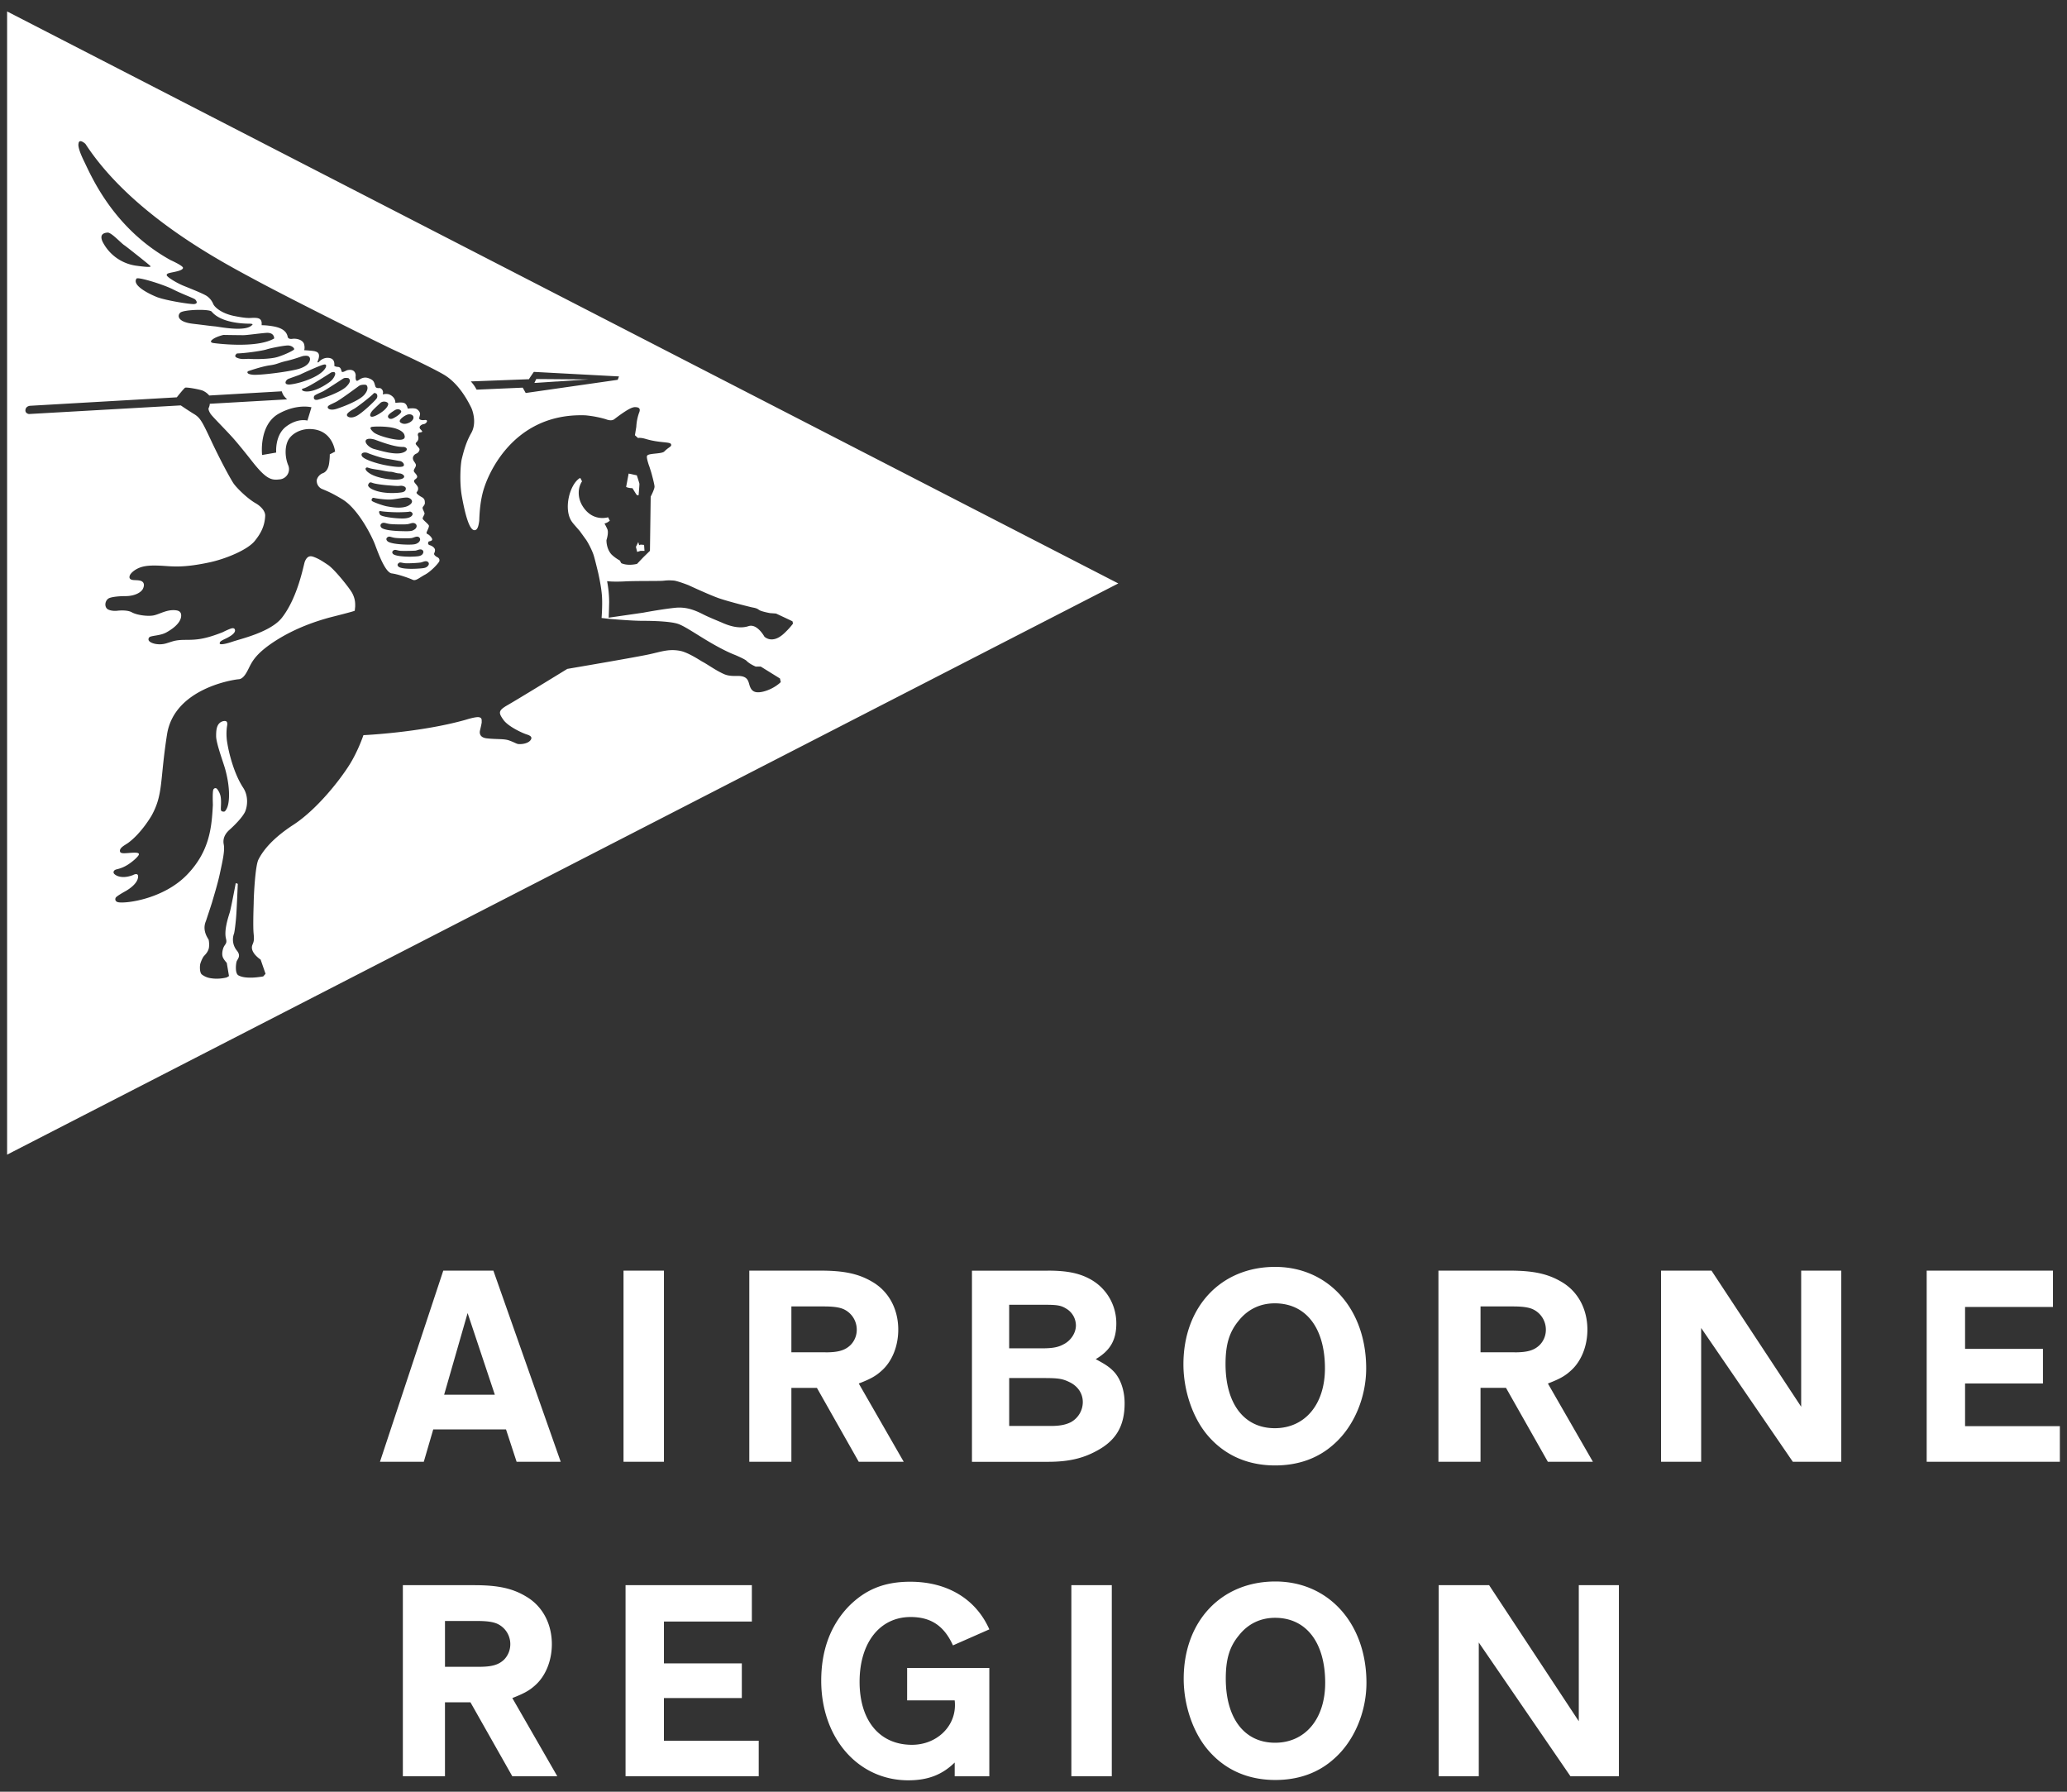
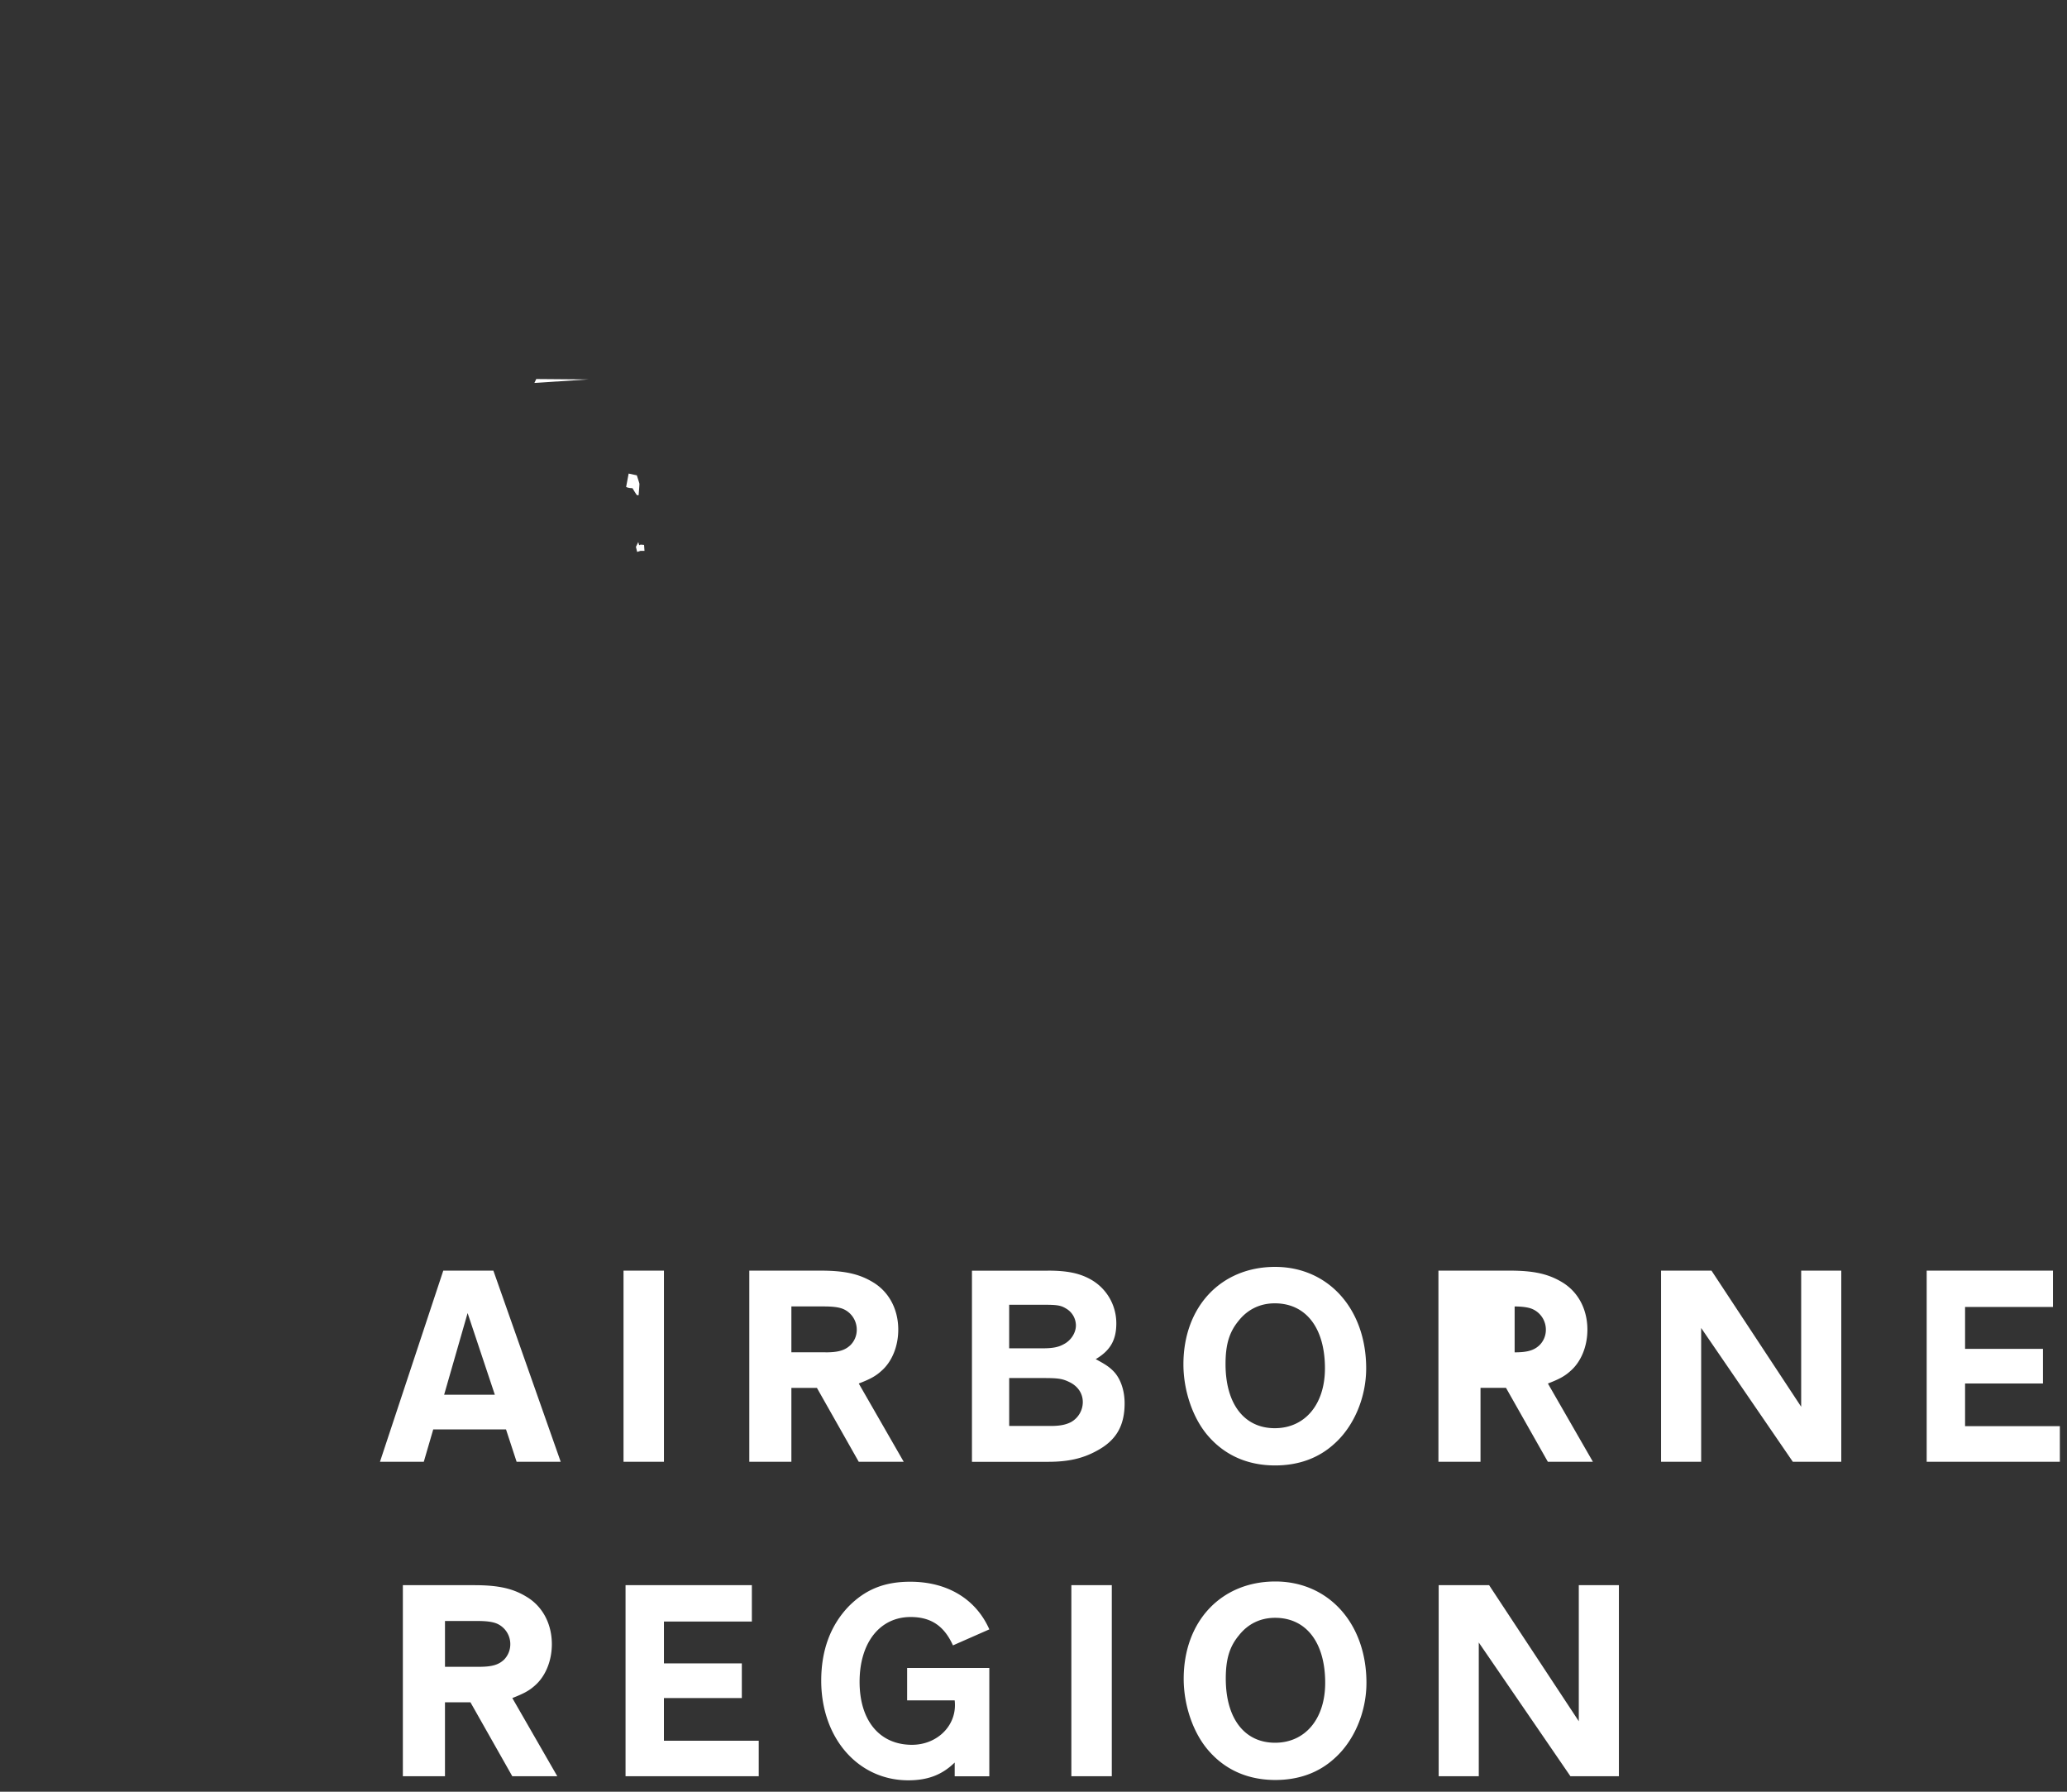
<svg xmlns="http://www.w3.org/2000/svg" version="1.1" id="Layer_1" x="0" y="0" width="75" height="65" viewBox="0 0 75 65" xml:space="preserve">
  <rect x="0" y="0" width="75" height="65" fill="#333333" stroke="none" />
  <g fill="#FFF">
-     <path d="M18.745 53.03l-.385-1.175h-2.64l-.343 1.175h-1.59l2.297-6.934h1.818l2.443 6.934h-1.6zm-1.778-5.395l-.852 2.963h1.84l-.988-2.963zm5.657 5.395v-6.934h1.467v6.934h-1.467zm8.535 0l-1.518-2.681h-.926v2.681h-1.527v-6.934h2.588c.863 0 1.393.116 1.892.416.582.345.925.977.925 1.727 0 .602-.229 1.163-.613 1.496-.207.187-.395.292-.82.456l1.631 2.839h-1.632zm-1.206-3.97c.468 0 .706-.073.905-.262a.784.784 0 00.229-.56.816.816 0 00-.469-.74c-.155-.072-.385-.103-.717-.103h-1.186v1.664h1.238zm8.068-2.964c.707 0 1.154.094 1.56.322.57.322.924.925.924 1.591 0 .603-.219.987-.748 1.298.332.178.479.271.635.428.26.259.414.695.414 1.173 0 .823-.311 1.353-1.018 1.728-.51.279-1.039.395-1.756.395h-2.765v-6.934h2.754zm-.187 2.818c.363 0 .571-.042.758-.146.27-.136.447-.416.447-.686a.714.714 0 00-.363-.614c-.188-.115-.334-.134-.801-.134h-1.258v1.579h1.217zm.28 2.817c.344 0 .551-.043.739-.136a.836.836 0 00.436-.728c0-.322-.186-.592-.508-.738-.238-.115-.407-.136-.905-.136h-1.258v1.737h1.496zm11.457-2.09c0 1.061-.447 2.11-1.164 2.744-.572.52-1.299.778-2.141.778-.988 0-1.809-.364-2.412-1.05-.561-.632-.914-1.642-.914-2.618 0-2.088 1.361-3.535 3.326-3.535 1.932 0 3.305 1.529 3.305 3.681zm-4.636-1.717c-.332.407-.467.854-.467 1.561 0 1.445.676 2.327 1.787 2.327 1.092 0 1.82-.861 1.82-2.171 0-1.465-.688-2.359-1.82-2.359-.529 0-.986.217-1.32.642zm11.228 5.106l-1.518-2.681h-.925v2.681h-1.527v-6.934h2.588c.863 0 1.393.116 1.893.416.582.345.924.977.924 1.727 0 .602-.229 1.163-.613 1.496-.207.187-.395.292-.82.456l1.633 2.839h-1.635zm-1.205-3.97c.467 0 .707-.073.904-.262a.784.784 0 00.229-.56.816.816 0 00-.469-.74c-.154-.072-.385-.103-.717-.103H53.72v1.664h1.238zm10.094 3.97l-3.326-4.854v4.854h-1.455v-6.934h1.83l3.254 4.938v-4.938h1.455v6.934h-1.758zm4.857 0v-6.934h4.582v1.319h-3.189v1.519h2.826v1.257h-2.826v1.548h3.439v1.291h-4.832zm-51.32 11.409l-1.518-2.682h-.925v2.682h-1.528v-6.932h2.588c.862 0 1.394.113 1.892.416.582.342.926.977.926 1.725 0 .602-.229 1.163-.613 1.498-.208.187-.396.289-.821.456l1.632 2.837h-1.633zm-1.206-3.971c.468 0 .707-.072.904-.257a.8.8 0 00.229-.563.811.811 0 00-.467-.738c-.156-.072-.385-.104-.719-.104h-1.184v1.662h1.237zm5.315 3.971v-6.932h4.583v1.319h-3.19v1.519h2.826v1.257H24.09v1.548h3.44v1.289h-4.832zm11.943 0v-.498c-.457.447-.977.645-1.684.645-1.818 0-3.159-1.528-3.159-3.616 0-1.093.332-1.996.987-2.684.613-.622 1.299-.904 2.244-.904 1.342 0 2.381.625 2.869 1.728l-1.32.581c-.321-.709-.8-1.029-1.538-1.029-1.111 0-1.85.927-1.85 2.35 0 1.412.728 2.286 1.901 2.286.874 0 1.559-.635 1.559-1.436 0-.03 0-.104-.01-.176h-1.725V60.51h2.982v3.93h-1.256zm4.233 0v-6.932h1.467v6.932h-1.467zm10.707-3.389c0 1.06-.447 2.11-1.164 2.744-.572.521-1.299.78-2.141.78-.988 0-1.809-.362-2.412-1.052-.561-.632-.914-1.64-.914-2.618 0-2.088 1.361-3.531 3.326-3.531 1.934.001 3.305 1.527 3.305 3.677zm-4.635-1.713c-.332.403-.469.852-.469 1.559 0 1.443.676 2.327 1.789 2.327 1.09 0 1.818-.863 1.818-2.173 0-1.463-.688-2.359-1.818-2.359-.531 0-.988.219-1.32.646zm12.037 5.102l-3.326-4.852v4.852h-1.455v-6.932h1.83l3.254 4.936v-4.936h1.455v6.932h-1.758zM23.159 19.665l-.085.174.045.183.125-.039h.141l-.015-.215-.125-.011-.053.022zm-3.701-5.915l-.068.142 1.953-.127zm3.634 4.189c.033.046.08.023.08.023s.033-.381.029-.414c-.006-.034-.094-.304-.094-.304l-.297-.064-.091.484c.084.048.23.046.23.046s.11.183.143.229z" />
-     <path d="M.258.415v41.473l40.319-20.722L.258.415zm18.934 13.342c.018-.036.178-.266.178-.266l3.09.165-.047.123-3.338.478s-.068-.124-.109-.194l-1.672.073s-.049-.09-.093-.153c-.057-.081-.118-.146-.118-.146l2.109-.08zm8.509 11.331c-.395.098-.466-.085-.524-.293-.04-.143-.101-.282-.437-.273-.337.007-.426-.039-.638-.15-.213-.112-.489-.304-.625-.372-.129-.078-.518-.329-.783-.385-.409-.083-.684.021-1.091.112-.416.098-3.019.539-3.019.539-.17.105-1.858 1.141-2.186 1.325-.328.192-.311.273-.125.533.192.257.745.496.846.522.086.03.234.081.122.217-.114.134-.38.14-.44.128-.054-.002-.176-.081-.361-.14-.182-.051-.425-.028-.744-.062-.314-.021-.297-.219-.279-.291.016-.071.056-.228.062-.298-.006-.067.023-.16-.101-.181-.119-.022-.473.091-.473.091-1.641.467-3.718.56-3.718.56s-.189.567-.505 1.072c-.361.577-1.206 1.647-2.057 2.193-.844.553-1.133 1.02-1.25 1.254-.113.229-.168 1.289-.17 1.587-.01.301-.025.831-.004 1.074.025.241.013.296-.036.412-.053.117-.019.236.081.362.107.124.211.188.211.188l.178.515-.085.096s-.259.044-.441.044c-.187 0-.335-.016-.462-.085-.123-.079-.089-.399-.064-.492.023-.093.182-.2.01-.407a.631.631 0 01-.101-.618c.019-.055.063-.396.081-.667.021-.294.055-1.135.055-1.135l-.074-.026s-.172.916-.217 1.062c-.058.188-.214.653-.137.953.053.206-.058.192-.109.377-.032.109-.038.229 0 .31.039.088.137.192.137.192l.081.479-.082.049s-.271.079-.569.03a.689.689 0 01-.338-.14c-.082-.071-.072-.32-.051-.389.031-.104.086-.217.121-.264.03-.041.17-.154.193-.331.018-.176-.016-.283-.016-.283-.254-.383-.104-.631-.083-.703.019-.065.157-.469.216-.663.035-.128.191-.624.273-1.003.096-.45.191-.844.146-1.076-.047-.226.063-.399.191-.518.189-.168.468-.445.578-.66.099-.221.127-.59-.063-.88-.363-.552-.535-1.358-.572-1.591a1.992 1.992 0 01-.02-.614c.015-.083.028-.164-.018-.201-.039-.032-.162-.021-.248.058-.119.111-.125.308-.125.474 0 .27.281 1.004.338 1.23.176.656.16 1.198.039 1.413-.056.101-.077.103-.133.093-.057-.006-.076-.036-.072-.115-.001-.073.021-.271-.01-.436a.634.634 0 00-.127-.268c-.051-.058-.124-.024-.141.038-.029.104-.012.539-.012.539-.043.778-.1 1.674-.945 2.542-.844.867-2.189 1.044-2.484.991-.123-.021-.125-.12-.094-.169.043-.066.377-.247.377-.247.38-.23.423-.419.432-.494.02-.194-.188-.075-.188-.075-.453.172-.682-.022-.697-.075-.023-.077.044-.119.106-.134a1.29 1.29 0 00.478-.217c.162-.113.283-.235.318-.294.064-.105-.109-.1-.297-.087-.189.014-.35.036-.374-.043-.04-.142.185-.239.295-.32.485-.355.849-.989.849-.989.43-.778.297-1.27.561-2.947.264-1.68 2.443-1.991 2.604-2 .176-.012.295-.264.376-.428.11-.219.251-.505.909-.937.814-.532 1.639-.769 1.968-.863.089-.024.956-.239.954-.259l.015-.143c.002-.107.01-.267-.103-.487-.086-.169-.639-.866-.883-1.03-.195-.131-.325-.216-.488-.279-.092-.034-.247-.104-.352.158-.047.117-.244 1.279-.828 2.032-.402.519-1.469.764-1.778.867-.306.106-.483.124-.483.07 0-.05.021-.078.154-.145.349-.158.395-.26.402-.316 0-.055-.021-.098-.1-.09-.08.008-.352.146-.352.146-.676.266-.965.275-1.348.276-.385 0-.462.06-.715.132-.256.071-.535 0-.606-.096-.041-.049-.015-.139.056-.154.11-.04.377-.045.567-.149.542-.299.552-.561.542-.646-.008-.08-.054-.142-.183-.159-.337-.044-.609.152-.833.188-.213.036-.582-.015-.76-.109-.122-.075-.346-.086-.544-.063-.157.018-.323-.022-.374-.079-.106-.115-.048-.326.09-.382.118-.046.355-.07.58-.07.366 0 .584-.15.638-.266.058-.119.04-.205-.013-.251-.085-.081-.285-.049-.385-.075-.091-.022-.105-.088-.078-.157.027-.075.156-.205.357-.283.217-.086.506-.086.822-.068.381.022.759.08 1.715-.125.576-.123 1.377-.449 1.641-.778.168-.21.357-.483.377-.904.011-.194-.191-.375-.346-.462-.314-.18-.706-.573-.809-.73-.126-.196-.45-.787-.8-1.53-.348-.741-.406-.85-.661-.997a14.166 14.166 0 01-.447-.293l-5.51.313s-.147-.02-.125-.157c.02-.132.166-.142.166-.142l5.325-.307c.112-.14.281-.348.308-.351.082-.015.434.048.609.099a.648.648 0 01.26.186l2.631-.152s.027.089.068.15c.041.063.127.142.127.142l-2.806.16a.394.394 0 01-.036.144c-.039.058.047.203.086.25.093.119.486.511.732.782.246.263.749.906.749.906.512.654.702.697.993.662a.371.371 0 00.325-.506c-.104-.242-.145-.61-.019-.887.104-.229.424-.451.837-.434.804.034.88.818.88.818l-.193.1s.004.131-.024.324c-.025.185-.106.317-.228.359a.368.368 0 00-.22.242.324.324 0 00.181.327c.133.055.355.138.758.385.6.372 1.104 1.424 1.19 1.68.097.252.354.974.593 1.002.244.032.64.176.756.23.111.053.219-.057.438-.179.219-.11.512-.428.532-.497.015-.073-.021-.11-.062-.137-.056-.023-.129-.079-.129-.126 0-.035.028-.047.032-.123.014-.071-.076-.154-.17-.186-.098-.021-.084-.088-.07-.119.011-.042.074-.015.129-.067.049-.058-.104-.198-.137-.211-.031-.016-.058-.021-.058-.063 0-.031.091-.183.087-.25-.015-.065-.227-.215-.227-.259-.012-.042.078-.153.066-.194-.003-.044-.07-.139-.07-.199.004-.052.098-.103.082-.197 0-.104-.035-.146-.113-.192-.086-.044-.191-.125-.188-.157 0-.04.06-.051.057-.155.003-.106-.148-.196-.148-.268 0-.065.116-.084.114-.161-.006-.083-.114-.148-.121-.204-.008-.056.045-.105.065-.163.016-.056.022-.073-.05-.174-.074-.102-.053-.173-.016-.225.043-.051.058-.054.115-.081.059-.036.102-.104.09-.159-.019-.056-.136-.147-.136-.19 0-.029.026-.053.05-.077a.185.185 0 00.047-.137c.006-.048-.025-.073-.02-.12.008-.048.025-.07.096-.076.076-.019.092-.019 0-.113-.09-.089.033-.178.121-.188.092-.01.188-.162.037-.148-.145.02-.207-.024-.204-.063.001-.042.021-.078.03-.139.008-.055-.029-.132-.111-.188-.077-.06-.335-.023-.335-.023-.051-.223-.151-.215-.251-.223-.096.003-.199.013-.199.013.006-.163-.122-.267-.229-.307-.108-.034-.228.002-.228.002l.011-.068c0-.129-.113-.164-.113-.164-.148.018-.162-.05-.162-.05-.059-.165-.037-.231-.268-.313-.229-.069-.35.112-.408.102-.066-.021-.041-.203-.041-.203-.025-.248-.264-.194-.313-.181-.057.02-.188.109-.201.033-.02-.077-.041-.149-.135-.155a.26.26 0 01-.128-.036c.028-.281-.161-.29-.257-.293a.427.427 0 00-.286.132c-.067.072-.067.01-.067.01.139-.322-.017-.355-.09-.378-.068-.022-.394-.041-.394-.041s.038-.09-.007-.234c-.054-.142-.262-.198-.419-.178-.157.024-.171-.069-.171-.069-.047-.271-.333-.354-.566-.391-.23-.038-.379-.033-.379-.033V11.7c-.023-.167-.158-.17-.315-.17-.15.009-.249.02-.698-.07-.444-.094-.691-.311-.744-.432a.653.653 0 00-.236-.291c-.129-.086-.587-.266-.869-.381-.278-.121-.564-.306-.583-.369-.007-.063.065-.078.221-.11.147-.03.37-.075.37-.161 0-.078-.448-.278-.448-.278-2.115-1.166-2.908-3.12-3.152-3.609-.239-.491-.192-.609-.192-.609.015-.221.252 0 .252 0 1.686 2.585 4.955 4.284 6.162 4.934 1.402.756 4.734 2.412 5.082 2.566.35.162 1.275.592 1.743.861.592.338.929 1.047 1.007 1.198.044.082.223.561 0 .94-.197.347-.281.702-.336.92-.046.174-.094.839 0 1.366.192 1.062.352 1.225.455 1.229.118.005.152-.168.176-.34.016-.544.086-.927.188-1.225.036-.104.849-2.703 3.663-2.602.289.027.529.079.735.139h.001c.211.085.291.015.313.003.015-.015.185-.14.185-.14.307-.219.438-.283.546-.299.1 0 .255.006.167.208a1.783 1.783 0 00-.099.505l-.05.306.113.102s.08-.028.294.037c.492.146.868.094.903.186.035.092-.075.093-.247.268-.104.092-.56.054-.62.149-.027.042.008.174.058.332l.026.071.063.198s.122.433.121.526c-.001.095-.139.358-.139.358l-.027 1.966-.235.229-.234.245s-.319.087-.569-.024c-.018-.021-.051-.095-.051-.095s-.186-.1-.312-.229c-.19-.216-.177-.515-.177-.515s.088-.259.033-.394a2.096 2.096 0 00-.104-.205c.037-.014.074-.023.107-.044.035-.023.063-.041.086-.058l-.061-.126c-.215.057-.632.061-.923-.4-.196-.31-.181-.67-.024-.904l-.06-.119c-.013.004-.026.004-.037.011-.364.253-.567 1.106-.292 1.541.031.05.069.096.105.138l.201.231.223.308c.076.103.234.409.287.586.047.159.109.417.16.626.043.194.125.591.139.895.016.346-.017.74-.017.74l.188.022v.002c.018 0 .04.004.061.004l.004.002c.287.024.889.073 1.232.073.457 0 1.006.024 1.271.105.268.081.794.465 1.366.782.462.259.717.349.717.349s.355.149.419.213c.114.121.337.212.337.212.12-.002.183 0 .183 0l.695.431.029.13c.003-.001-.23.241-.629.344zm-12.394-4.959c-.07.046-.11.058-.412.067-.301 0-.577-.033-.639-.105-.061-.074.018-.133.059-.14.049-.013.121.026.225.032.105.007.457 0 .54-.008.079-.016.163-.07.237-.027.072.044.049.128-.01.181zm.204.246c.074.044.06.122-.007.177-.063.053-.115.065-.409.08-.296.014-.583-.009-.643-.083-.067-.068.009-.128.054-.143.043-.006.123.024.221.028.107.006.457-.012.545-.029.076-.016.17-.073.239-.03zm-.335-.688c-.08.051-.113.076-.438.07-.325-.009-.636-.053-.692-.138-.068-.08.012-.142.067-.151.048-.005.126.036.239.047.113.015.502.021.59.004.084-.017.178-.081.256-.033.076.056.049.144-.022.201zm-.133-.481c-.082.056-.123.074-.465.063-.354-.006-.684-.05-.749-.138-.066-.095.024-.162.077-.164.057-.008.131.031.266.045.119.012.528.021.619.003.092-.012.189-.075.275-.02.084.056.056.16-.023.211zm-.116-.479c-.108.097-.339.087-.497.076-.162-.008-.573-.056-.637-.128 0 0-.1-.16.027-.131.09.017.389.042.658.04.277-.005.354-.016.392-.025.035-.006.17.066.057.168zm-1.317-2.775c.664.253.896.257.967.261l.076.002c.078.014.12.054.104.102-.022.074-.168.112-.168.112-.288.079-.785-.08-.999-.135-.216-.054-.392-.259-.299-.342.092-.077.319 0 .319 0zm-.127-.463c.072-.021.619-.036.896.065.283.098.295.225.299.242s.064.169-.206.158c-.269-.009-.802-.161-.923-.278-.122-.115-.132-.164-.066-.187zm-.139.946c.049.025.457.17.646.201.186.028.401.069.512.088.102.008.2.131.133.187-.078.058-.402.015-.687-.042-.288-.059-.729-.194-.812-.316-.073-.129.092-.164.208-.118zm0 .528c.076.026.129.042.32.071.189.025.41.085.511.08.104.007.2.057.308.059.106.003.182.071.182.111.004.042-.041.105-.252.115-.209.014-.701-.046-.973-.208-.273-.164-.162-.252-.096-.228zm.021.609c.04-.077.063-.086.151-.054.09.035.352.074.633.094.275.023.304.02.388.01.079-.004.188.033.188.097 0 .052-.015.124-.162.145-.146.023-.709.073-1.09-.131 0 0-.156-.087-.108-.161zm.208.491c.062.018.418.072.623.057.209-.014.477-.086.602-.067.114.025.264.153.023.29-.24.133-.648.048-.788.025-.139-.026-.521-.16-.544-.202-.02-.051.019-.122.084-.103zm1.293-2.739c-.158.08-.264.06-.345-.005-.075-.075.118-.212.214-.258.093-.048.188-.038.24.014.05.052.043.163-.109.249zm-.571-.164c-.135.081-.218.011-.218-.053.002-.074.152-.163.219-.208.146-.104.249-.029.261.023.022.049-.125.168-.262.238zm-.406-.238c-.12.092-.316.208-.405.196-.097-.016-.038-.136.009-.195.039-.058.281-.277.309-.306.086-.077.234-.053.276.01.038.063-.067.203-.189.295zm-.215-.48c-.035.067-.41.431-.658.601-.249.171-.422.09-.428.017-.007-.074.145-.164.238-.217.1-.042.654-.48.711-.55.063-.066.08-.026.113-.016.034.017.059.093.024.165zm-.453-.122c-.19.217-.779.439-1 .509-.223.075-.34 0-.329-.06 0-.06.124-.1.284-.181.16-.075.786-.543.853-.589.065-.05.237-.05.264-.03.023.019.111.134-.072.351zm-.642-.308c-.205.218-.859.436-1.033.485-.172.047-.174-.08-.143-.133.039-.05.223-.118.323-.169.097-.047.694-.444.744-.471.048-.026.175-.012.183.001.002.018.133.074-.074.287zm-.625-.149c-.773.552-1.142.276-.947.23.188-.041 1.004-.578 1.004-.578s.189-.08.146.087a.555.555 0 01-.203.261zm-1.932 2.555l-.512.088s-.129-1.094.609-1.501c.666-.368 1.182-.23 1.182-.23l-.146.483s-.341-.105-.767.212c-.423.315-.366.948-.366.948zm1.795-3.083c-.17.328-.903.561-1.234.605-.331.055-.22-.149-.127-.191.085-.037.372-.132.443-.165.07-.036.705-.326.842-.356.146-.037.076.107.076.107zm-.981.048c-.333.1-1.424.24-1.679.21-.261-.032-.16-.125-.16-.125s.46-.164.771-.212c.319-.042.307-.091.654-.168.336-.082.521-.166.593-.176.067-.005.202-.032.232.089.017.121-.084.285-.411.382zm-.768-.432c-.269.083-.849.083-1.022.067-.166-.002-.274.029-.434-.034-.163-.06-.012-.162-.012-.162.317-.008.932-.098 1.073-.147.138-.045.586-.134.753-.142.164-.009.266.103.246.142-.013.034-.33.193-.604.276zm-2.339-.509c-.047-.01-.139-.044-.005-.136.126-.096.382-.156.382-.156s.557.009.717.009c.151 0 .558-.063.847-.084.295-.016.278.204.278.204-.648.378-2.168.172-2.219.163zm.101-.599c-.283-.027-.278-.033-.824-.097-.546-.064-.581-.281-.472-.398.104-.119 1.064-.146 1.146-.044.356.43 1.223.436 1.354.438.143 0 .132.026.132.026-.195.275-1.054.116-1.336.075zm-.79-.812c-.164.007-1.027-.132-1.348-.255-.324-.132-.908-.43-.738-.67.046-.071.984.214 1.338.399.354.177.743.313.791.359.041.044.119.151-.043.167zM4.914 9.635a1.613 1.613 0 01-1.195-.873c-.11-.25.033-.314.184-.324.142-.01.497.395.621.467.113.081.889.697.906.723.027.023.184.107-.516.007zm23.53 13.349c-.433.401-.709.111-.709.111s-.262-.482-.575-.38c-.364.121-.761-.041-.923-.109-.159-.072-.525-.213-.766-.34-.246-.121-.563-.258-.969-.217-.406.042-.945.137-1.165.178l-1.251.181c.004-.084.012-.32.017-.558a4.152 4.152 0 00-.075-.766c.23.026.527.014.637.008.377-.021 1.135-.01 1.365-.021.09-.004.167-.028.41-.01.137.01.537.166.537.166s.771.36 1.117.479c.401.137 1.195.33 1.203.33.244.042.186.08.326.129.143.047.315.077.315.077l.22.016s.601.28.598.283c-.002.002.019.079.019.079s-.114.165-.331.364z" />
+     <path d="M18.745 53.03l-.385-1.175h-2.64l-.343 1.175h-1.59l2.297-6.934h1.818l2.443 6.934h-1.6zm-1.778-5.395l-.852 2.963h1.84l-.988-2.963zm5.657 5.395v-6.934h1.467v6.934h-1.467zm8.535 0l-1.518-2.681h-.926v2.681h-1.527v-6.934h2.588c.863 0 1.393.116 1.892.416.582.345.925.977.925 1.727 0 .602-.229 1.163-.613 1.496-.207.187-.395.292-.82.456l1.631 2.839h-1.632zm-1.206-3.97c.468 0 .706-.073.905-.262a.784.784 0 00.229-.56.816.816 0 00-.469-.74c-.155-.072-.385-.103-.717-.103h-1.186v1.664h1.238zm8.068-2.964c.707 0 1.154.094 1.56.322.57.322.924.925.924 1.591 0 .603-.219.987-.748 1.298.332.178.479.271.635.428.26.259.414.695.414 1.173 0 .823-.311 1.353-1.018 1.728-.51.279-1.039.395-1.756.395h-2.765v-6.934h2.754zm-.187 2.818c.363 0 .571-.042.758-.146.27-.136.447-.416.447-.686a.714.714 0 00-.363-.614c-.188-.115-.334-.134-.801-.134h-1.258v1.579h1.217zm.28 2.817c.344 0 .551-.043.739-.136a.836.836 0 00.436-.728c0-.322-.186-.592-.508-.738-.238-.115-.407-.136-.905-.136h-1.258v1.737h1.496zm11.457-2.09c0 1.061-.447 2.11-1.164 2.744-.572.52-1.299.778-2.141.778-.988 0-1.809-.364-2.412-1.05-.561-.632-.914-1.642-.914-2.618 0-2.088 1.361-3.535 3.326-3.535 1.932 0 3.305 1.529 3.305 3.681zm-4.636-1.717c-.332.407-.467.854-.467 1.561 0 1.445.676 2.327 1.787 2.327 1.092 0 1.82-.861 1.82-2.171 0-1.465-.688-2.359-1.82-2.359-.529 0-.986.217-1.32.642zm11.228 5.106l-1.518-2.681h-.925v2.681h-1.527v-6.934h2.588c.863 0 1.393.116 1.893.416.582.345.924.977.924 1.727 0 .602-.229 1.163-.613 1.496-.207.187-.395.292-.82.456l1.633 2.839h-1.635zm-1.205-3.97c.467 0 .707-.073.904-.262a.784.784 0 00.229-.56.816.816 0 00-.469-.74c-.154-.072-.385-.103-.717-.103H53.72h1.238zm10.094 3.97l-3.326-4.854v4.854h-1.455v-6.934h1.83l3.254 4.938v-4.938h1.455v6.934h-1.758zm4.857 0v-6.934h4.582v1.319h-3.189v1.519h2.826v1.257h-2.826v1.548h3.439v1.291h-4.832zm-51.32 11.409l-1.518-2.682h-.925v2.682h-1.528v-6.932h2.588c.862 0 1.394.113 1.892.416.582.342.926.977.926 1.725 0 .602-.229 1.163-.613 1.498-.208.187-.396.289-.821.456l1.632 2.837h-1.633zm-1.206-3.971c.468 0 .707-.072.904-.257a.8.8 0 00.229-.563.811.811 0 00-.467-.738c-.156-.072-.385-.104-.719-.104h-1.184v1.662h1.237zm5.315 3.971v-6.932h4.583v1.319h-3.19v1.519h2.826v1.257H24.09v1.548h3.44v1.289h-4.832zm11.943 0v-.498c-.457.447-.977.645-1.684.645-1.818 0-3.159-1.528-3.159-3.616 0-1.093.332-1.996.987-2.684.613-.622 1.299-.904 2.244-.904 1.342 0 2.381.625 2.869 1.728l-1.32.581c-.321-.709-.8-1.029-1.538-1.029-1.111 0-1.85.927-1.85 2.35 0 1.412.728 2.286 1.901 2.286.874 0 1.559-.635 1.559-1.436 0-.03 0-.104-.01-.176h-1.725V60.51h2.982v3.93h-1.256zm4.233 0v-6.932h1.467v6.932h-1.467zm10.707-3.389c0 1.06-.447 2.11-1.164 2.744-.572.521-1.299.78-2.141.78-.988 0-1.809-.362-2.412-1.052-.561-.632-.914-1.64-.914-2.618 0-2.088 1.361-3.531 3.326-3.531 1.934.001 3.305 1.527 3.305 3.677zm-4.635-1.713c-.332.403-.469.852-.469 1.559 0 1.443.676 2.327 1.789 2.327 1.09 0 1.818-.863 1.818-2.173 0-1.463-.688-2.359-1.818-2.359-.531 0-.988.219-1.32.646zm12.037 5.102l-3.326-4.852v4.852h-1.455v-6.932h1.83l3.254 4.936v-4.936h1.455v6.932h-1.758zM23.159 19.665l-.085.174.045.183.125-.039h.141l-.015-.215-.125-.011-.053.022zm-3.701-5.915l-.068.142 1.953-.127zm3.634 4.189c.033.046.08.023.08.023s.033-.381.029-.414c-.006-.034-.094-.304-.094-.304l-.297-.064-.091.484c.084.048.23.046.23.046s.11.183.143.229z" />
  </g>
</svg>